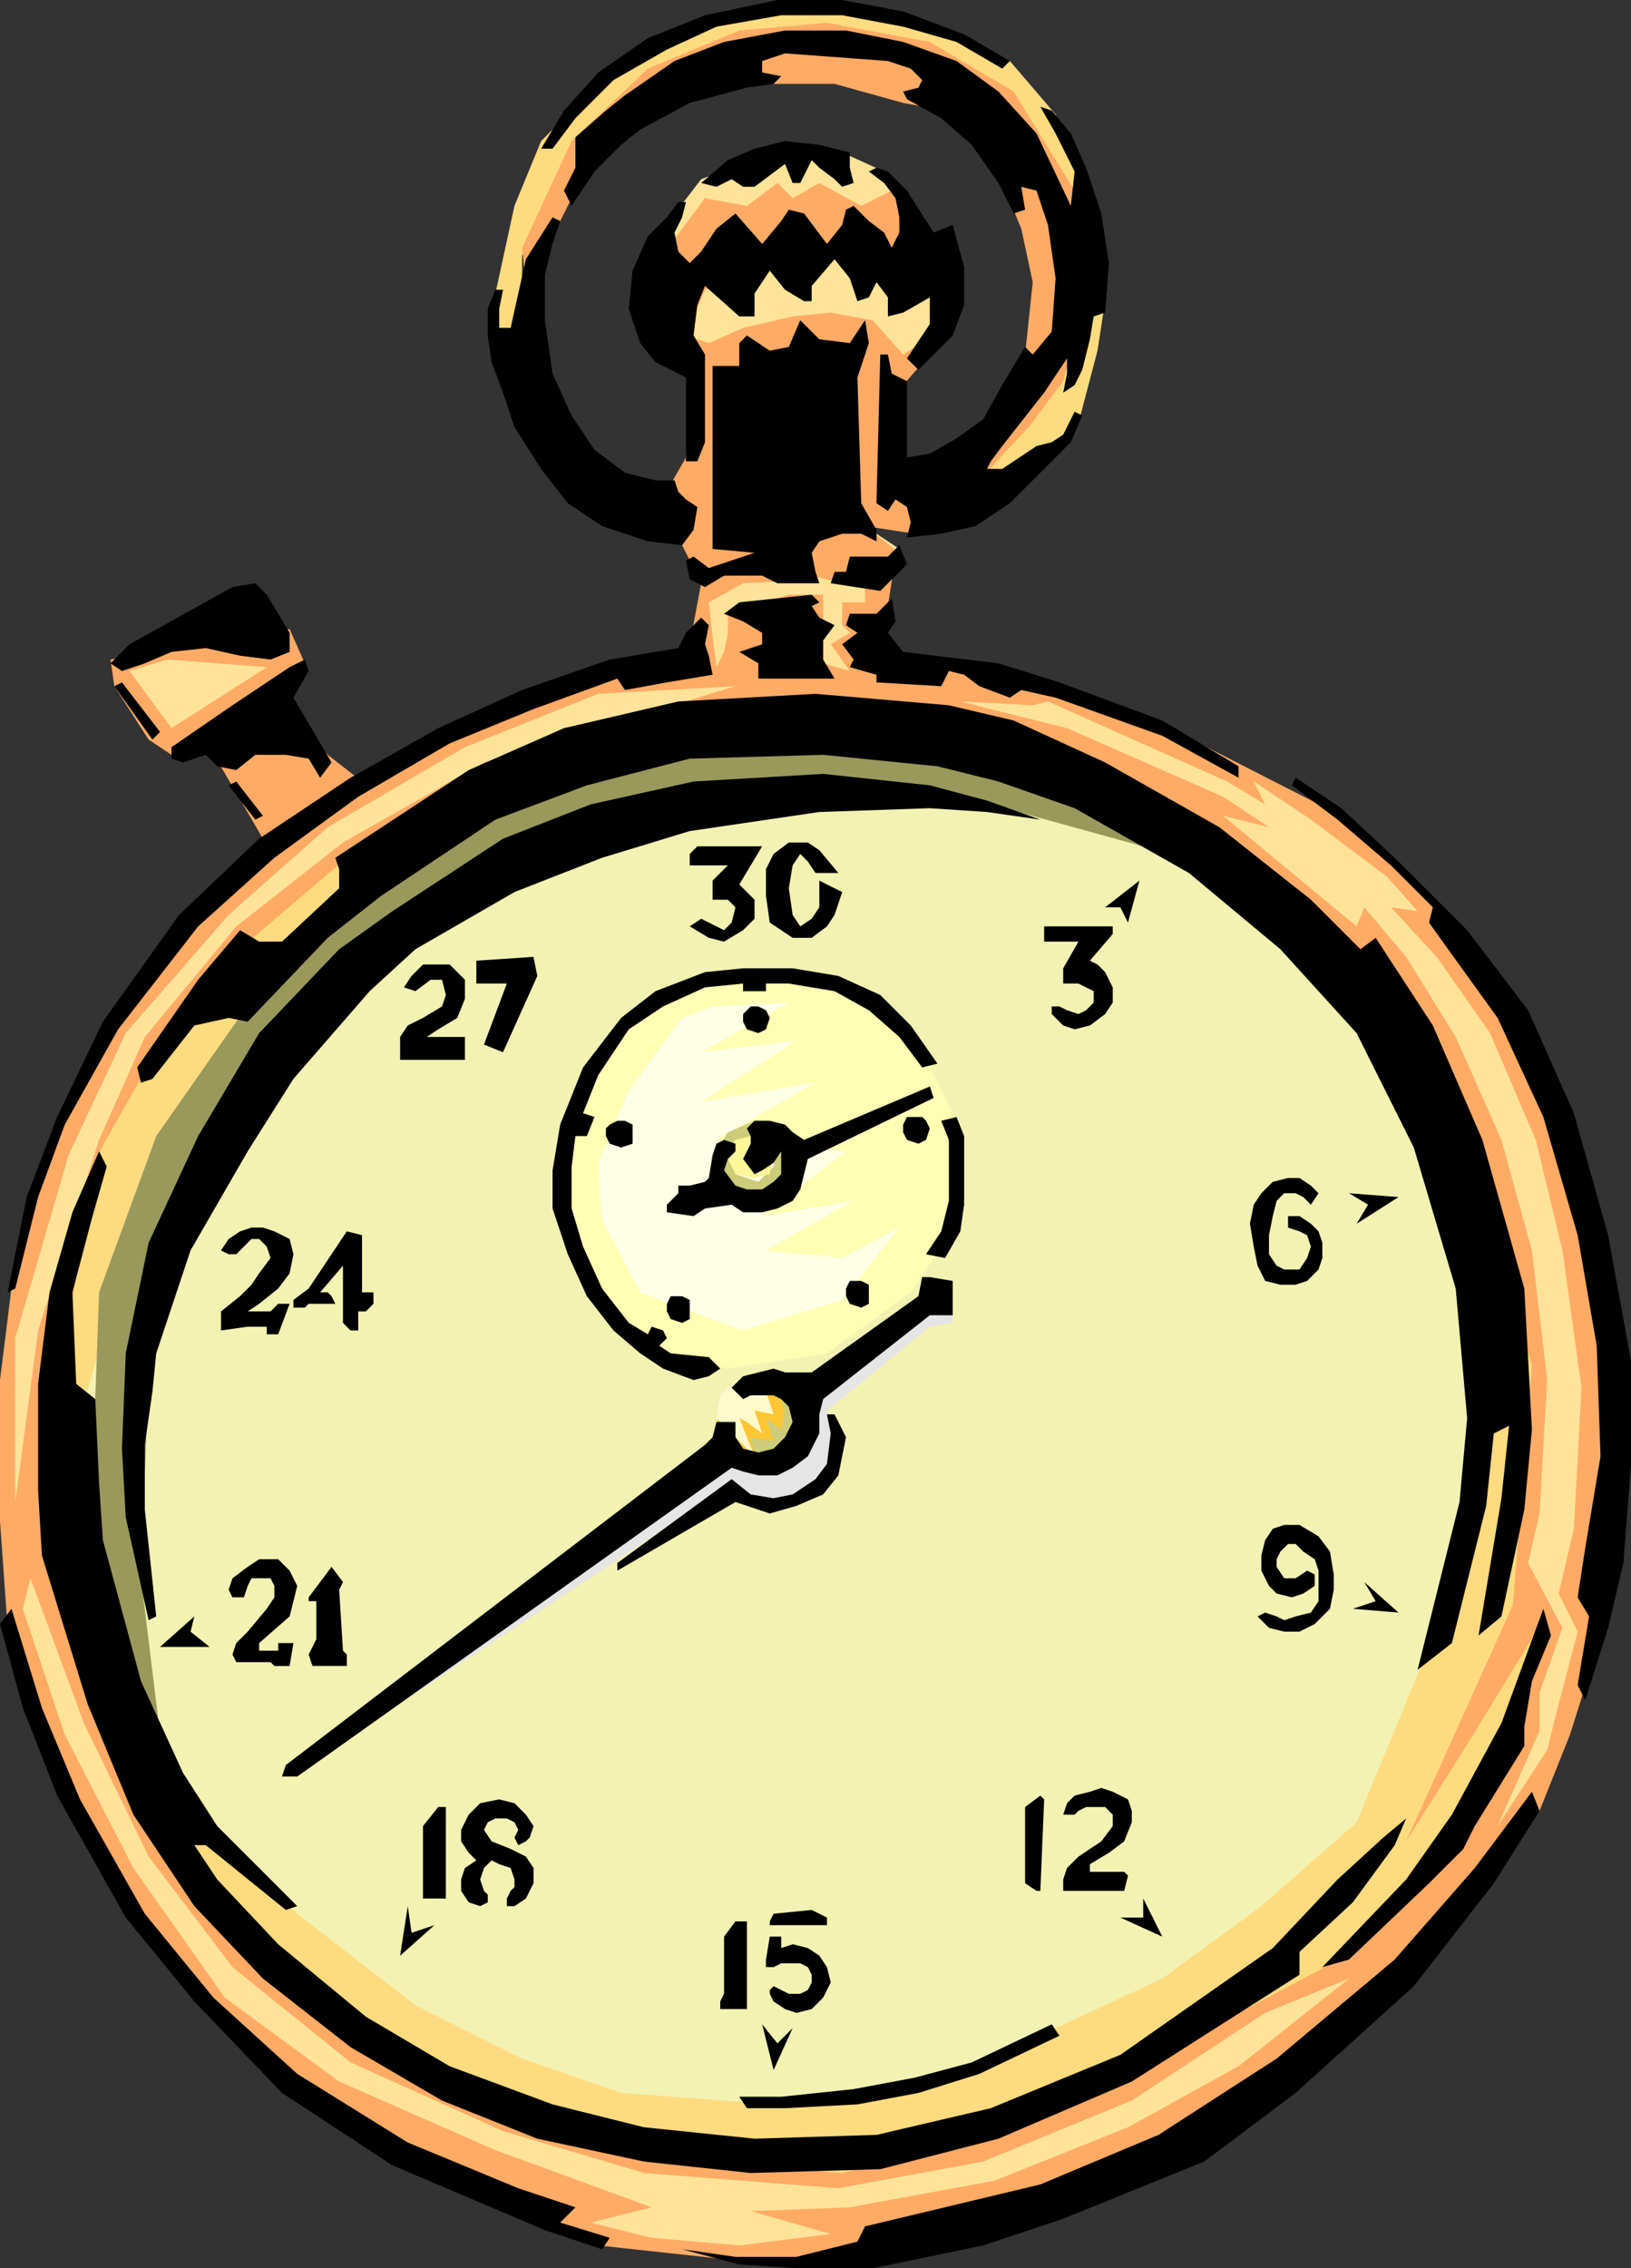
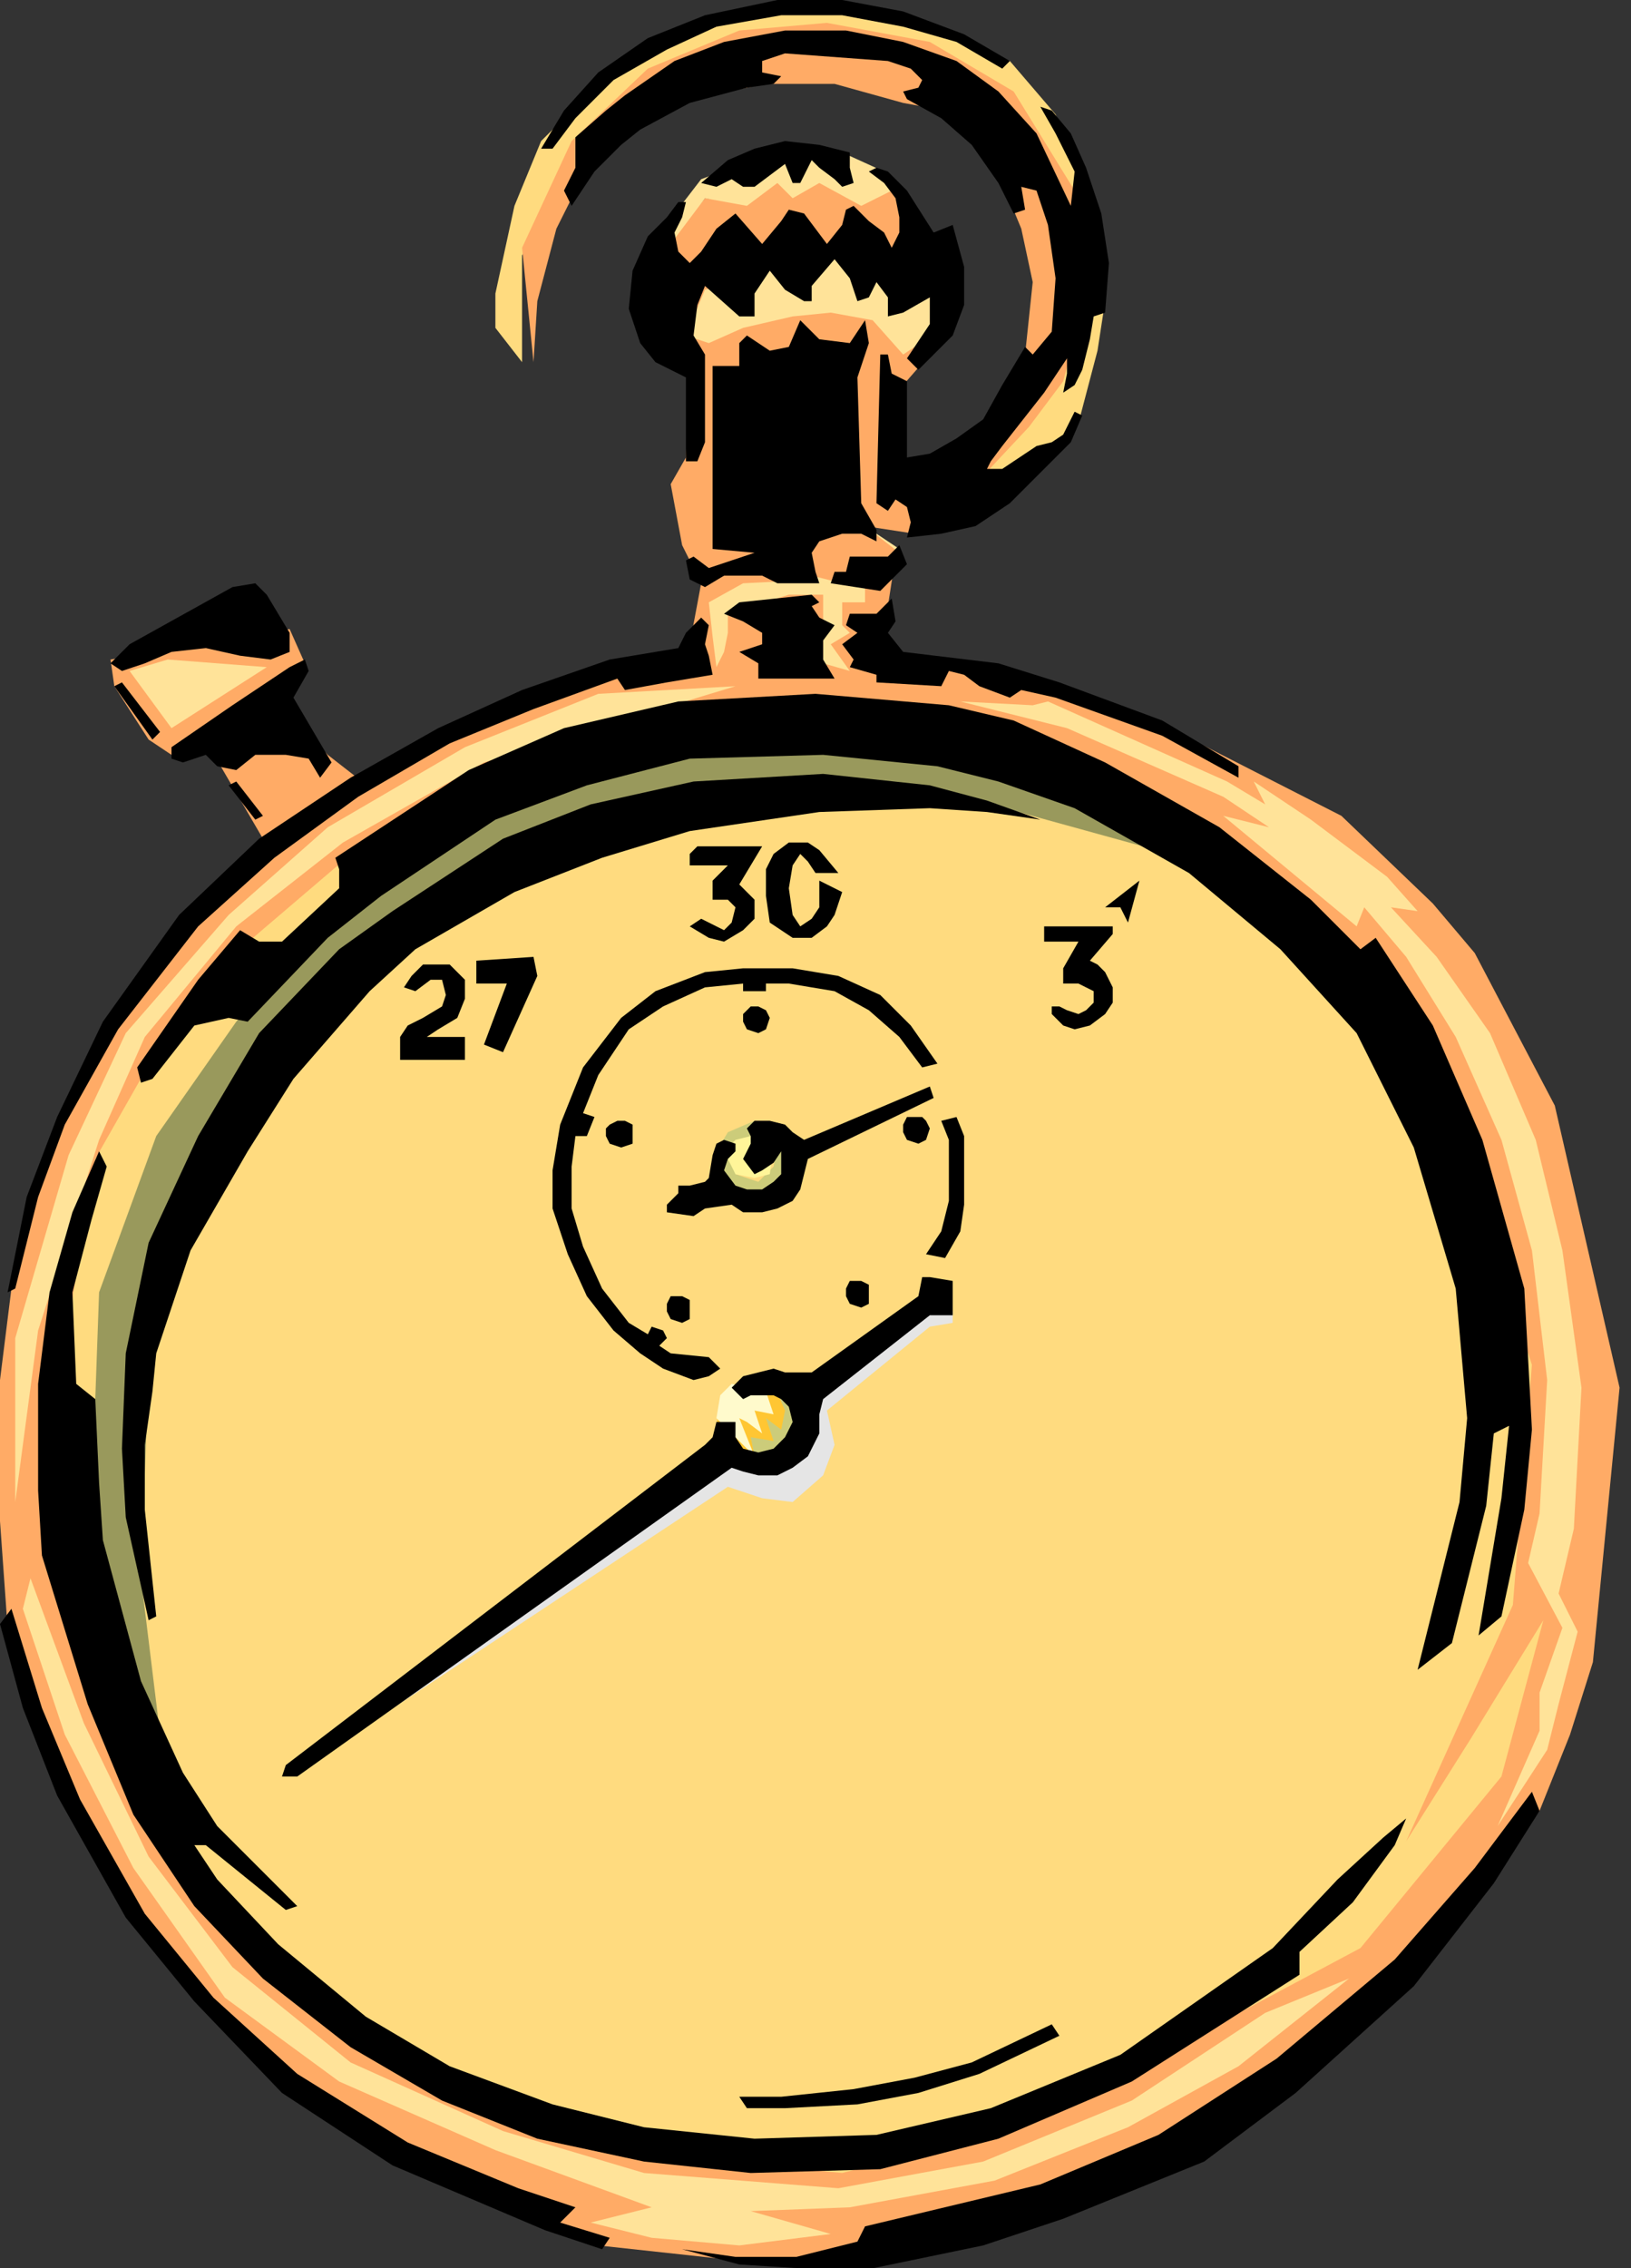
<svg xmlns="http://www.w3.org/2000/svg" width="428" height="595" version="1.2">
  <rect width="100%" height="100%" fill="#333333" stroke="none" />
  <g fill="none" fill-rule="evenodd" stroke-linecap="square" stroke-linejoin="bevel" font-family="'Sans Serif'" font-size="12.5" font-weight="400">
    <path fill="#ffab66" d="m184 153-3 16-2 5h-18l-66 31-9-7-12-13 6-11-4-9-47 8 1 7 9 14 6 4 10-2 14 24-28 31-28 50-10 37-3 24v37l2 28 11 36 30 51 35 33 40 24 39 18 46 5 35-6 83-30 45-39 38-44 8-20 6-19 7-72-17-74-21-40-11-13-24-23-51-26-42-12-18-3-16-3 8-11 2-13-27-1-24 8" />
    <path fill="#ffdb7f" d="m210 191-63 8-56 26-41 35-25 44-8 49 14 95 13 34 18 24 45 37 61 22 53 5 50-13 41-22 45-24 37-45 11-41-19 31-17 27 28-62 5-63-26-80-46-45-71-39-49-3" />
-     <path fill="#f2f2b3" d="m258 200-66-8-48 12-53 29-28 33-28 57-13 45 8 82 32 38 16 14 31 24 28 14 26 9 41 3 40-6 33-14 28-13 26-19 25-22 19-46 18-83-31-83-70-58-34-8" />
-     <path fill="#ffffb3" d="m202 255-23 4-17 10-9 17-5 15v21l9 17 16 16 18 4 26-4 22-16 12-18v-27l-10-20-18-14-21-5" />
-     <path fill="#ffffe6" d="m179 267-14 19-8 19 1 15 10 19 27 10 26-8 15-19-15 8-20-2 23-13-24 4 22-17-34-3 26-15-30 5 25-16-25 3 23-13-20 1-8 3" />
    <path fill="#e5e5e5" d="M250 344v3l-6 1-27 22 2 9-3 8-8 7-8-1-9-3-109 72 45-35 119-87 4 4" />
    <path fill="#ffab66" d="m185 52-11 13 3 14 17-18 3 8 28-4 19 5-8-21-11 4-10-6-7 4-4-4-9 6-10-1" />
    <path fill="#ffe399" d="m232 45-11-5h-18l-19 7-10 13 2 4 9-12 11 2 8-6 4 4 7-4 11 6 8-4-2-5m-5 93 9 6-4 7-14 2h-9l6-21 8-5-1-29 6-8v41l-1 7m48 46 47 21 10 6-3-6 15 10 20 15 8 9-7-1 12 13 14 20 12 28 7 29 5 36-2 37-4 17 5 10-5 19-3 12-13 20 11-25v-10l6-17-9-17 3-13 2-35-4-34-8-29-12-27-13-21-11-13-2 5-35-29 12 3-12-8-41-18-28-7 19 1 4-1" />
    <path fill="#cccc7a" d="m206 362 6 13-7 9-12-1-2-6 15-15" />
    <path fill="#ffc633" d="m203 363 3 7-1 5-4-3 2 6-6-1 1 5-8-5-2-3 1-6 2-4 4-2 5-1 3 2" />
    <path fill="#ffab66" d="m173 76 8 21-1 23-4 7 3 16 4 8 22-5 8 5 12 3 11-9-9-7 13 2v-17l-7-1 4-21 7-8 7-17-9-12-52 4-17 8" />
    <path fill="#ffdb7f" d="m130 77 5-23 7-17 21-21 25-12 25-3 19 2 33 13 12 14 9 21 4 28-2 13-5 19-14 15-20 2 15-20 19-27-4-29-26-30-24-10-34 1-42 27-6 9-10 18v28l-7-9v-9" />
    <path fill="#ffab66" d="m137 65 13-28 20-19 24-10 23-2 27 5 22 13 16 26v39l-3 11-9 12-15 16 14-35 2-19-3-14-7-17-13-14-11-2-18-5h-18l-25 5-20 13-10 20-5 19-1 16-3-30" />
    <path fill="#cccc7a" d="m198 294-7 3-3 5 1 10 8 2 10-2v-11l-3-1-1 6-4 4-6-2-1-5 6-5v-4" />
    <path fill="#fff599" d="m197 298-4 1-3 3 3 6 5 1 4-1 1-7-6-3" />
    <path fill="#fffacc" d="m197 364-5-1-3 3-1 6 10 10-4-10 2 1 4 3-2-6 5 1-2-6-4-1" />
    <path fill="#ffe399" d="m185 76-5 12 6 2 9-4 13-3 10-1 11 2 8 9 9-6-1-14-26-6-20 3-7 4-7 2m3 99-1-8-1-9 9-5 20-1 12 2v4h-6v6l2 2-5 3 5 7-7-2v-18h-9l-16 5v5l-1 5-2 4m-31 7-35 14-36 21-26 23-27 31-15 32-14 48v43l6-45 16-50 12-27 24-29 28-22 37-21 66-20-36 2M6 422l11 33 18 35 24 34 30 22 41 18 41 15-16 4 16 4 23 2 24-3-21-6 26-1 38-7 35-14 29-16 29-23-22 9-35 23-39 16-38 7-51-4-37-11-40-18-31-25-22-29-17-35-14-38-2 8" />
    <path fill="#99995c" d="m318 227-58-28-76-8-60 22-43 33-19 22-21 30-15 41-1 28-3 20 3 38 9 20 9 18-6-49 3-81 42-64 53-43 61-17 64 2 58 16" />
    <path fill="#000" d="m265 16-12-7-16-6-16-3h-17l-19 4-15 6-13 9-9 10-6 10h3l6-8 10-10 14-8 13-6 17-3h16l16 3 14 4 12 7 2-2" />
    <path fill="#000" d="m151 36 8-7 5-4 13-9 13-5 16-3h16l15 3 14 5 11 8 10 11 9 19 1-9-5-10-4-7 3 1 5 6 4 9 4 12 2 13-1 13-3 1-1 6-2 8-2 4-3 2 1-5v-4l-6 9-11 14-3 4-1 2h4l9-6 4-1 3-2 3-6 2 1-3 7-5 5-11 11-9 6-9 2-9 1 1-4-1-4-3-2-2 3-3-2 1-39h2l1 5 4 2v20l6-1 7-4 7-5 5-9 6-10 2 2 5-6 1-14-2-14-3-9-4-1 1 6-3 1-4-8-7-10-8-7-9-5-1-2 4-1 1-2-3-3-6-2-27-2-6 2v3l5 1-2 2-7 1-15 4-13 7-5 4-7 7-6 9-2-4 3-6v-8" />
    <path fill="#000" d="m223 40-8-2-9-1-8 2-7 3-7 6 4 1 4-2 3 2h3l8-6 2 5h2l3-6 2 2 4 3 2 2 3-1-1-4v-4" />
    <path fill="#000" d="m230 44-2 1 4 3 3 4 1 5v4l-2 4-2-4-4-3-4-4-2 1-1 4-4 5-3-4-3-4-4-1-2 3-5 6-7-8-5 4-4 6-3 3-3-3-1-5 2-4 1-4h-2l-3 4-5 5-4 9-1 10 3 9 4 5 8 4v22h3l2-5V93l-3-5 1-8 2-5 9 8h4v-6l4-6 4 5 5 3h2v-4l6-7 4 5 2 6 3-1 2-4 3 4v5l4-1 7-4v7l-6 9 3 3 9-9 3-8V70l-3-11-5 2-7-11-5-5-3-1" />
    <path fill="#000" d="M187 96v48l11 1-12 4-4-3-2 1 1 5 4 2 5-3h10l4 2h11l-1-3-1-5 2-3 6-2h5l4 2v-3l-4-7-1-33 3-9-1-6-4 6-8-1-5-5-3 7-5 1-6-4-2 2v6h-7" />
    <path fill="#000" d="m236 143-3 3h-10l-1 4h-3l-1 3 13 2 7-7-2-5m-23 13-19 2-4 3 5 2 5 3v3l-6 2 5 3v4h20l-3-5v-5l3-4-4-2-2-3 2-1-2-2m21 1-4 4h-7l-1 3 3 2-4 3 3 4-1 2 7 2v2l17 1 2-4 4 1 4 3 8 3 3-2 9 2 28 10 20 11v-3l-20-12-27-10-16-5-25-3-4-5 2-3-1-6M29 174l5-5 27-15 6-1 3 3 6 10v5l-5 2-8-1-9-2-9 1-7 3-6 2-3-2m1 6 10 14 2-2-10-13-2 1m15 16 16-11 15-10 4-2 1 3-4 7 10 17-3 4-3-5-6-1h-8l-5 4-5-1-3-3-6 2-3-1v-3m15 10 7 9 2-1-7-9-2 1m124-44-4 4-2 4-18 3-23 8-22 10-23 13-24 16-21 20-20 28-12 25-8 21-5 25 2-1 6-24 7-19 14-25 21-27 20-18 22-16 24-14 22-9 22-8 2 3 11-2 12-2-1-5-1-3 1-5-2-2" />
    <path fill="#000" d="m26 302-7 16-6 21-3 24v28l1 17 12 39 12 29 16 24 18 19 23 18 24 14 25 10 28 6 28 3 34-1 31-8 35-15 44-28v-6l14-13 11-15 3-7-6 5-12 11-17 18-40 28-34 14-30 7-32 1-29-3-24-6-27-10-22-13-23-19-16-17-6-9h3l21 17 3-1-21-21-9-14-11-24-10-37-1-15-1-22-5-4-1-24 5-19 4-14-2-4m11-18-1-4 16-23 11-13 5 3h6l15-14v-5l-1-3 35-23 25-11 30-7 36-2 35 3 17 4 24 11 30 17 24 19 13 13 4-3 15 23 13 30 11 39 2 37-2 21-6 28-6 5 6-36 2-19-4 2-2 19-9 36-9 7 11-44 2-22-3-34-11-37-15-30-20-22-24-20-30-17-20-7-16-4-30-3-35 1-27 7-24 9-30 20-14 11-21 22-5-1-9 2-11 14-3 1" />
    <path fill="#000" d="m273 215-14-5-15-4-28-3-34 2-27 6-23 9-29 19-14 10-21 22-16 27-13 28-6 29-1 25 1 18 6 27 2-1-3-28v-17l2-14 1-10 9-27 15-26 12-19 20-23 12-11 26-15 23-9 23-7 34-5 29-1 15 1 14 2" />
    <path fill="#000" d="m109 260-3-1 2-3 3-3h7l4 4v5l-2 5-5 3-3 2h10v6h-17v-6l2-3 4-2 5-3 1-3-1-4h-3l-4 3m16-8v6h8l-6 16 5 2 9-20-1-5-15 1m58-30-2 2v3h10l-4 4v5h4l2 2-1 4-2 2-6-3-3 2 5 3 4 1 5-3 3-3v-5l-4-4 6-10h-17m31 7-2-3-2-2-2 3-1 6 1 7 2 3 3-2 2-3v-7l6 3-2 6-2 3-4 3h-5l-6-4-1-7v-7l2-4 4-3h5l3 2 5 6h-6m60 14v4h9l-4 7v4h4l2 1 2 1v3l-2 2-2 1-3-1-2-1h-2v2l3 3 3 1 4-1 4-3 2-3v-4l-2-4-2-2-2-1 6-7v-2h-18m25-12-9 7h4l2 4 3-11m-53 48-7-10-8-8-11-5-12-2h-13l-10 1-13 5-9 7-10 13-6 15-2 12v10l4 12 5 11 7 9 7 6 6 4 8 3 4-1 3-2-3-3-10-1-3-2 2-2-1-2-3-1-1 2-5-3-7-9-5-11-3-10v-11l1-8h3l2-5-3-1 4-10 8-12 9-6 11-5 10-1v2h6v-2h6l12 2 9 5 8 7 6 8 4-1" />
    <path fill="#000" d="m244 285-33 14-3-2-2-2-4-1h-4l-2 2 1 2v2l-1 2-1 2 3 4 2-1 3-2 2-3v6l-2 2-3 2h-4l-3-1-3-4 1-3 2-2v-2l-3-1-2 1-1 3-1 6-1 1-4 1h-3v2l-3 3v2l7 1 3-2 7-1 3 2h5l4-1 4-2 2-3 1-4 1-4 33-16-1-3" />
    <path fill="#000" d="M240 293h-2l-1 2v2l1 2 3 1 2-1 1-3-1-2-1-1h-2m-43-29-1 1-1 1v2l1 2 3 1 2-1 1-3-1-2-2-1h-2m-35 30-2 1-1 1v2l1 2 3 1 3-1v-5l-2-1h-2m62 42h-1l-1 2v2l1 2 3 1 2-1v-5l-2-1h-2m-47 4h-1l-1 2v2l1 2 3 1 2-1v-5l-2-1h-2m70-46 2 5v16l-2 8-4 6 5 1 4-7 1-7v-18l-2-5-4 1m3 42-6-1h-2l-1 5-28 20h-7l-3-1-4 1-4 1-3 3 3 3 2-1h6l2 1 2 2 1 4-2 4-3 3-4 1-4-1-2-3v-4h-5l-1 4-2 2-110 84-1 3h4l114-81 3 1 4 1h5l4-2 4-3 3-6v-5l1-4 28-22h6v-9" />
-     <path fill="#000" d="m217 371 1 5-1 8-3 4-6 4-5 1-6-1-5-4-30 22v2l31-18 3 1 6 2 7-2 7-3 4-5 2-10-3-6h-2M58 328l2-3 3-2 3-1h3l3 1 4 2 1 4-1 5-3 4-5 4-3 2h6l2-2h3l-3 8h-3v-2h-5l-7 1v-5l5-4 3-3 2-3 3-4-1-3-2-2h-2l-2 2-2 2h-2l-2-1m33-5-10 15-4 3v2h3l1-1h7l-1-2-1-1h-2l6-7v15l2 2h2v-5h2l2-2v-3h-3v-15l-4-1M51 424l-9 8h13l-5-4 1-4m9-7 1-3 4-3 3-2h5l3 3 2 4-1 4-1 4-8 7v2h5v-2h4l-1 6h-4l-1-1h-9l-1-2 1-3 3-3 5-6 2-3v-3l-1-2h-5l-1 2-1 3h-3l-1-2m27-6-6 8v1h2v10l-2 4 1 3h9v-3l-1-1-1-16 1-2-3-4m20 89-2 13 9-8-6 2-1-7m8-26-4 5v19h6v-24h-2m16-2-5 1-3 3-2 4v3l2 3 2 2-3 2-1 3v3l2 3 3 1 2-1v-2l-1-1-1-3 1-3 2-2 2 1 3 1 1 3v2l-1 1-1 2v2h2l3-2 2-4v-4l-2-3-4-2-5-2-2-3 1-2 2-1h3l2 1 1 2-1 2 1 2 2-1 1-1 1-3-2-3-3-3-4-1m62 32-3 4v15l-1 2v2h7v-23h-3m10-2-1 2v1h15v-2l-2-1-2-1-10 1m-1 6-1 6v2h2l2-1h5l2 1 1 2v2l-1 2-2 1h-3l-2-1-2-1-1 1v1l1 2 3 2 3 1 4-1 3-3 2-4-1-4-2-3-3-2-4-1-3 1v-3h-3m-2 23 3 12 5-11-4 4-4-5m73-60-4 3v20l3 2h1l1-24-1-1m6 5 1-3 2-2 4-1 3-1 3 1 4 2 1 3v3l-2 5-4 3-5 3v2h9l1 1-1 4h-16v-3l1-3 3-3 6-4 3-4v-3l-2-2h-5l-2 1-1 1h-3m15 27 11 5-5-10v5h-6m49-91-3 2h-3l-2-3v-2l1-2 2-2h2l2 2 3 2 1 3v8l-2 3-4 1-3 1-2-1-3-1-2 1 1 1 2 2 4 1h4l4-2 4-4 1-5v-4l-1-6-3-4-5-3h-4l-3 1-2 3-1 4v4l2 4 2 2 4 1 3-1 3-2v-3l-2-1m15 3 9 8-12-1 6-2-3-5m-12-102-2 3-2-2-2-1h-3l-2 2-1 4-1 5v5l2 3 2 1h4l2-3 1-3-1-3-2-1-3-1v-3h3l3 2 2 2 1 3v4l-1 3-3 3-3 1h-4l-4-1-2-4-1-5-1-6 1-5 2-3 3-3 4-1h3l3 2 2 2m8 0 13 1-11 7 3-5-5-3M145 57l-7 11-4 18h-3v-5l1-5h-2l-2 5v7l1 7 3 8 3 9 7 11 7 9 9 6 12 4 9 1 3-4 1-6-3-2-2-2-1-3h-5l-8-2-8-6-6-9-5-11-2-14V72l2-8 2-6-2-1m195 147 12 8 15 14 18 18 16 21 12 27 9 32 6 33v27l-2 26-4 17-6 19-2-4 3-18-3-5 2-13 4-24-1-29-5-29-9-31-12-26-13-18-5-7 1-4-11-11-14-12-12-9 1-2m65 218-11 30-13 24-12 17-22 23 7-2 21-20 9-9 3-6 13-21v-5l2-12 5-12-2-7" />
    <path fill="#000" d="m402 470-15 20-21 24-31 26-31 20-31 13-46 11-2 4-16 4h-16l-14-2 15 4 16 1h19l29-6 21-7 37-15 24-18 31-28 21-27 12-19-2-5m-208 80 2 3h10l19-1 16-3 16-5 21-10-2-3-21 10-15 4-16 3-19 2h-11M3 422l8 26 10 24 17 30 18 22 22 20 29 18 29 12 15 5-4 4 13 4-2 3-15-5-40-17-29-19-23-24-18-22-18-32-9-23-6-22 3-4" />
    <path fill="#ffe399" d="m34 176 11 15 25-16-26-2-10 3" />
  </g>
</svg>